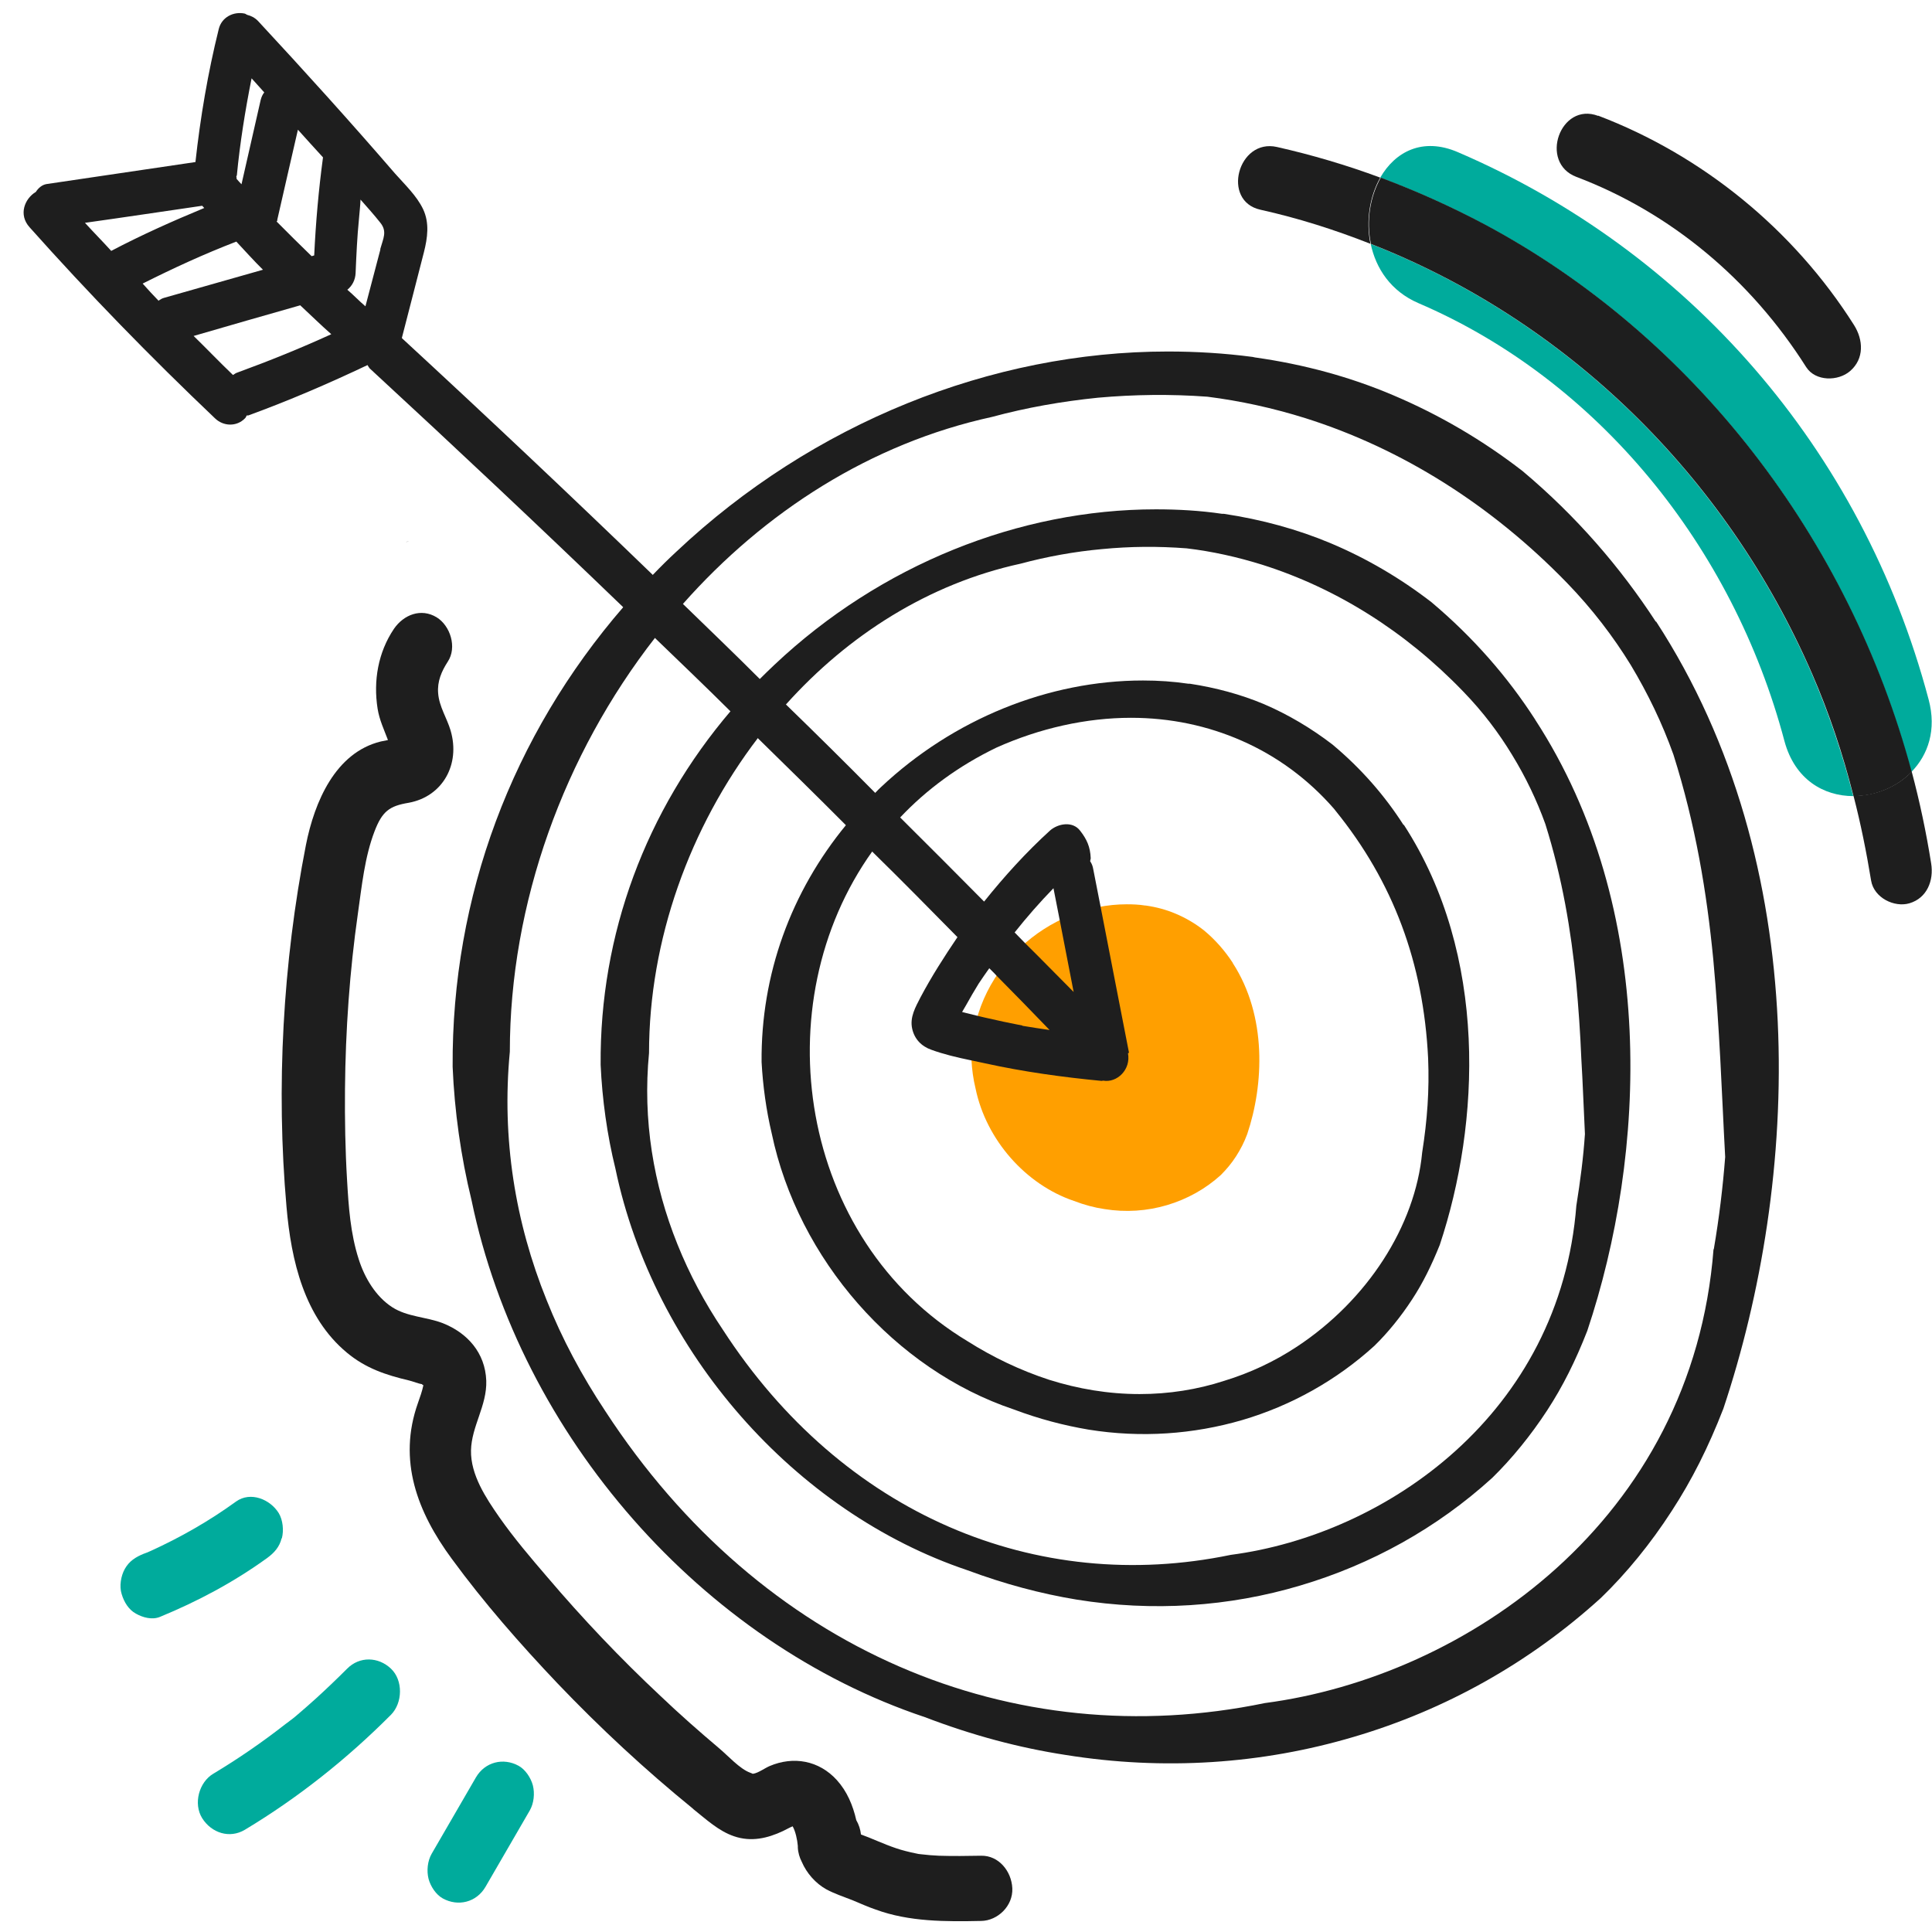
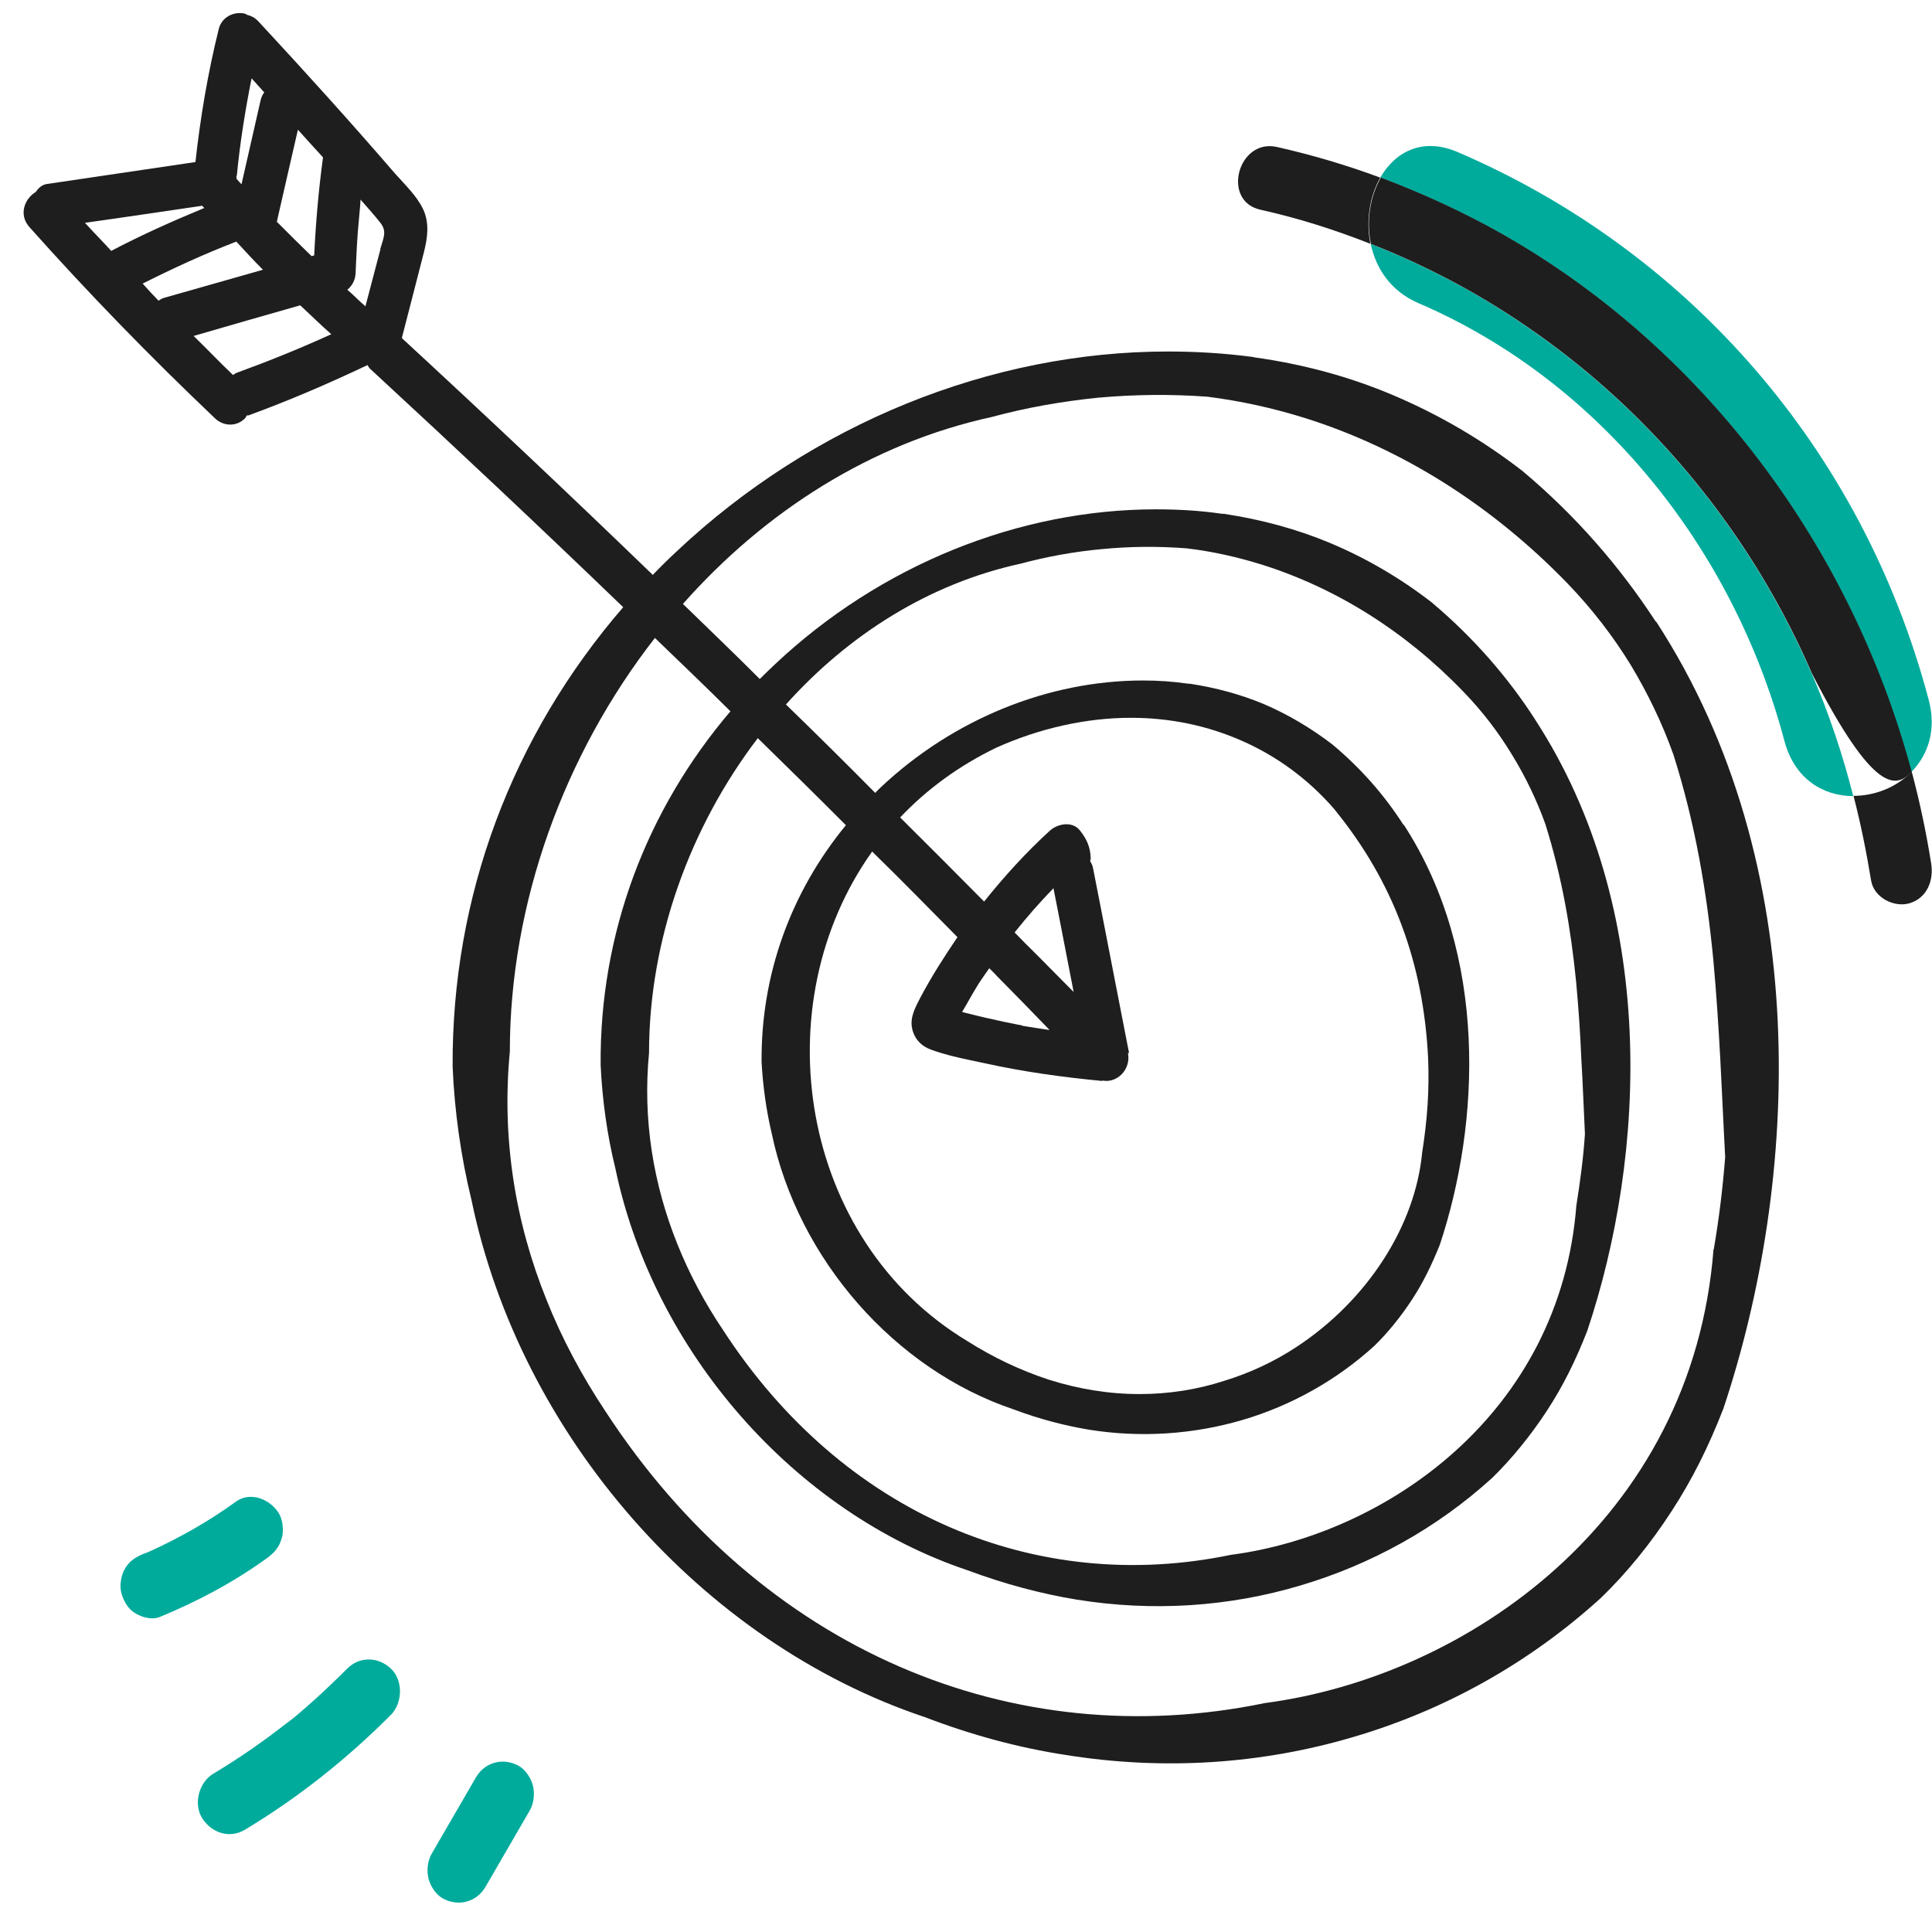
<svg xmlns="http://www.w3.org/2000/svg" width="81" height="81" viewBox="0 0 81 81" fill="none">
  <path d="M80.139 32.362C80.834 31.647 81.203 30.602 80.856 29.317C78.057 18.786 70.745 10.512 61.123 6.38C59.636 5.738 58.486 6.37 57.868 7.447C59.365 8.006 60.83 8.658 62.24 9.414C70.973 14.074 77.514 22.545 80.129 32.362H80.139Z" fill="#00AB9C" />
  <path d="M57.467 10.222C57.684 11.258 58.313 12.21 59.463 12.707C67.002 15.938 72.654 22.918 74.813 31.067C75.247 32.683 76.462 33.377 77.699 33.377C77.254 31.627 76.679 29.908 75.963 28.251C72.318 19.863 65.603 13.412 57.456 10.222H57.467Z" fill="#00AB9C" />
-   <path d="M17.154 22.69C17.154 22.69 17.057 22.711 17.014 22.721C17.068 22.721 17.111 22.7 17.154 22.69Z" fill="#1E1E1E" />
  <path d="M58.844 34.588C58.063 33.366 57.076 32.227 55.861 31.212C54.971 30.529 53.995 29.949 52.975 29.514C52.01 29.11 50.968 28.831 49.884 28.665H49.819C49.189 28.572 48.56 28.53 47.92 28.53C43.971 28.53 39.979 30.136 36.931 33.004C36.855 33.076 36.779 33.149 36.703 33.232C36.269 33.656 35.857 34.102 35.488 34.568C33.156 37.395 31.897 40.864 31.93 44.529C31.984 45.524 32.125 46.549 32.353 47.512C33.459 52.804 37.528 57.422 42.496 59.089C43.57 59.493 44.601 59.762 45.642 59.938C47.833 60.291 50.035 60.135 52.086 59.535C54.125 58.934 56.024 57.878 57.618 56.428C58.183 55.879 58.736 55.196 59.202 54.481C59.658 53.787 60.016 53.052 60.363 52.193C62.055 47.108 62.403 40.046 58.855 34.578L58.844 34.588ZM59.625 48.32C59.333 51.406 57.326 54.512 54.375 56.459C53.42 57.091 52.39 57.567 51.337 57.888C50.198 58.261 48.994 58.447 47.779 58.447C46.467 58.447 45.197 58.23 43.982 57.847C42.778 57.453 41.628 56.904 40.565 56.231C33.492 51.975 31.973 42.106 36.584 35.676C36.931 35.189 37.31 34.713 37.745 34.267C38.84 33.108 40.185 32.113 41.769 31.347C43.592 30.529 45.544 30.094 47.421 30.094C49.059 30.094 50.632 30.425 52.064 31.057C53.529 31.699 54.841 32.662 55.926 33.905L55.991 33.988C58.41 36.97 59.68 40.367 59.875 44.374C59.929 45.7 59.842 46.942 59.625 48.32Z" fill="#1E1E1E" />
  <path d="M77.71 33.367C78.013 34.537 78.252 35.728 78.447 36.918C78.567 37.643 79.424 38.057 80.053 37.871C80.79 37.654 81.083 36.918 80.964 36.194C80.758 34.899 80.487 33.615 80.15 32.352C79.521 33.004 78.61 33.367 77.71 33.367Z" fill="#1E1E1E" />
  <path d="M52.845 8.793C54.429 9.145 55.959 9.632 57.456 10.222C57.261 9.259 57.423 8.234 57.868 7.447C56.447 6.919 55.004 6.494 53.539 6.163C51.901 5.79 51.196 8.431 52.845 8.793Z" fill="#1E1E1E" />
-   <path d="M57.467 10.222C65.614 13.412 72.329 19.863 75.974 28.251C76.69 29.897 77.265 31.616 77.709 33.377C78.61 33.377 79.51 33.014 80.15 32.362C77.525 22.555 70.994 14.085 62.261 9.414C60.84 8.658 59.387 8.006 57.89 7.447C57.445 8.234 57.271 9.259 57.477 10.222H57.467Z" fill="#1E1E1E" />
-   <path d="M67.002 4.858C65.418 4.257 64.507 6.815 66.091 7.416C70.051 8.917 73.403 11.723 75.724 15.389C76.115 16 77.07 15.99 77.569 15.555C78.165 15.037 78.122 14.25 77.731 13.629C75.182 9.601 71.353 6.504 67.002 4.848V4.858Z" fill="#1E1E1E" />
-   <path d="M29.077 75.855C29.608 76.279 30.129 76.766 30.769 76.984C31.485 77.232 32.169 77.077 32.83 76.766C32.961 76.704 33.102 76.621 33.232 76.569C33.351 76.776 33.427 77.129 33.449 77.388C33.449 77.408 33.449 77.429 33.449 77.439C33.449 77.439 33.449 77.439 33.449 77.45C33.459 77.677 33.525 77.885 33.611 78.05C33.818 78.537 34.197 78.962 34.642 79.21C34.989 79.397 35.369 79.521 35.738 79.666C36.063 79.8 36.378 79.945 36.714 80.059C38.124 80.577 39.665 80.567 41.14 80.536C41.824 80.525 42.474 79.914 42.442 79.169C42.409 78.444 41.867 77.791 41.14 77.802C40.543 77.812 39.958 77.822 39.361 77.802C39.111 77.791 38.862 77.771 38.612 77.74C38.558 77.74 38.45 77.719 38.417 77.709C38.265 77.677 38.113 77.646 37.962 77.605C37.43 77.47 36.931 77.243 36.421 77.035C36.313 76.994 36.204 76.953 36.096 76.911C36.074 76.704 36.009 76.497 35.9 76.311C35.759 75.689 35.51 75.099 35.087 74.633C34.338 73.805 33.264 73.618 32.266 74.043C32.071 74.126 31.789 74.333 31.583 74.364C31.572 74.364 31.561 74.364 31.55 74.364C31.55 74.364 31.518 74.343 31.453 74.322C31.019 74.167 30.52 73.608 30.162 73.308C29.316 72.593 28.491 71.868 27.688 71.102C26.018 69.538 24.434 67.871 22.937 66.11C22.242 65.303 21.548 64.485 20.93 63.604C20.377 62.807 19.726 61.834 19.747 60.808C19.769 59.794 20.42 58.934 20.387 57.888C20.344 56.708 19.585 55.879 18.565 55.475C17.871 55.206 17.079 55.217 16.439 54.802C15.755 54.357 15.289 53.58 15.039 52.793C14.692 51.716 14.616 50.598 14.551 49.48C14.475 48.206 14.453 46.932 14.464 45.658C14.486 43.194 14.659 40.719 15.007 38.285C15.169 37.146 15.289 35.935 15.701 34.858C16.026 34.009 16.33 33.791 17.133 33.657C18.554 33.398 19.313 32.051 18.89 30.622C18.738 30.105 18.413 29.628 18.37 29.069C18.326 28.572 18.511 28.147 18.771 27.744C19.172 27.143 18.88 26.232 18.305 25.88C17.654 25.486 16.927 25.766 16.515 26.366C15.853 27.35 15.647 28.541 15.831 29.711C15.907 30.187 16.102 30.591 16.265 31.026C16.124 31.057 16.005 31.078 15.961 31.088C14.063 31.554 13.184 33.615 12.826 35.427C11.861 40.356 11.568 45.586 12.012 50.598C12.208 52.866 12.761 55.227 14.54 56.708C15.332 57.37 16.189 57.65 17.155 57.878C17.328 57.919 17.534 58.013 17.708 58.033C17.675 58.033 17.708 58.064 17.751 58.075C17.697 58.334 17.61 58.572 17.523 58.82C16.666 61.233 17.502 63.397 18.934 65.344C20.29 67.198 21.808 68.927 23.381 70.584C25.161 72.448 27.048 74.198 29.033 75.814L29.077 75.855Z" fill="#1E1E1E" />
+   <path d="M57.467 10.222C65.614 13.412 72.329 19.863 75.974 28.251C78.61 33.377 79.51 33.014 80.15 32.362C77.525 22.555 70.994 14.085 62.261 9.414C60.84 8.658 59.387 8.006 57.89 7.447C57.445 8.234 57.271 9.259 57.477 10.222H57.467Z" fill="#1E1E1E" />
  <path d="M11.817 64.495C11.904 64.164 11.861 63.729 11.687 63.439C11.329 62.859 10.505 62.517 9.897 62.952C8.769 63.77 7.554 64.464 6.295 65.034C6.198 65.075 6.111 65.116 6.013 65.147C5.688 65.282 5.417 65.448 5.232 65.779C5.07 66.069 4.994 66.504 5.102 66.835C5.2 67.167 5.395 67.488 5.699 67.653C5.992 67.819 6.382 67.923 6.708 67.788C8.292 67.136 9.81 66.328 11.21 65.313C11.492 65.106 11.72 64.857 11.806 64.495H11.817Z" fill="#00AB9C" />
  <path d="M10.266 76.714C12.49 75.379 14.551 73.742 16.395 71.889C16.883 71.392 16.905 70.449 16.395 69.963C15.864 69.455 15.072 69.434 14.551 69.963C14.117 70.397 13.683 70.812 13.228 71.226C13 71.433 12.772 71.63 12.544 71.827C12.425 71.93 12.306 72.034 12.175 72.127C12.11 72.179 12.045 72.23 11.969 72.282C11.004 73.038 9.995 73.732 8.943 74.364C8.346 74.716 8.096 75.617 8.476 76.228C8.867 76.849 9.626 77.097 10.266 76.714Z" fill="#00AB9C" />
  <path d="M21.743 74.032C21.103 73.68 20.333 73.867 19.953 74.519C19.335 75.585 18.717 76.652 18.098 77.719C17.925 78.019 17.881 78.433 17.968 78.775C18.055 79.096 18.283 79.438 18.565 79.593C19.205 79.945 19.975 79.759 20.355 79.106C20.973 78.04 21.591 76.973 22.21 75.906C22.383 75.606 22.427 75.192 22.34 74.85C22.253 74.529 22.025 74.188 21.743 74.032Z" fill="#00AB9C" />
-   <path d="M51.684 40.367C51.359 39.87 50.958 39.404 50.469 39C50.111 38.72 49.71 38.482 49.287 38.306C48.897 38.14 48.473 38.026 48.029 37.964H48.007C47.747 37.923 47.497 37.913 47.237 37.913C45.631 37.913 44.004 38.565 42.767 39.735C41.444 40.988 40.717 42.645 40.728 44.426C40.749 44.83 40.804 45.244 40.901 45.638C41.346 47.792 43.006 49.666 45.024 50.349C45.458 50.515 45.881 50.629 46.304 50.691C47.193 50.836 48.094 50.774 48.929 50.525C49.764 50.277 50.535 49.852 51.185 49.262C51.413 49.034 51.641 48.765 51.825 48.475C52.01 48.185 52.162 47.895 52.292 47.543C52.986 45.482 53.127 42.603 51.684 40.377V40.367Z" fill="#FF9F00" />
  <path d="M69.421 26.066C67.935 23.788 66.102 21.654 63.834 19.749C62.164 18.455 60.341 17.388 58.41 16.57C56.61 15.804 54.668 15.275 52.617 14.986L52.52 14.965C51.337 14.809 50.155 14.737 48.962 14.737C41.563 14.737 34.078 17.74 28.361 23.125C28.014 23.446 27.699 23.757 27.373 24.098C26.951 24.533 26.538 24.979 26.148 25.434C21.461 30.85 18.934 37.592 18.977 44.726C19.053 46.57 19.324 48.506 19.769 50.318C21.819 60.218 29.456 68.875 38.775 71.992C40.782 72.759 42.724 73.276 44.676 73.577C48.799 74.239 52.91 73.96 56.751 72.821C60.591 71.692 64.127 69.714 67.121 66.991C68.185 65.965 69.215 64.702 70.083 63.356C70.94 62.041 71.624 60.674 72.253 59.058C75.431 49.542 76.093 36.297 69.432 26.056L69.421 26.066ZM71.841 52.369C70.962 63.749 61.459 70.294 53.03 71.402C42.474 73.587 31.919 69.207 25.378 59.162C24.401 57.691 23.566 56.138 22.915 54.502C21.602 51.25 21.027 47.74 21.375 44.095C21.375 37.871 23.642 31.637 27.471 26.729C27.829 26.242 28.231 25.776 28.632 25.32C32.049 21.458 36.508 18.589 41.585 17.481C43.038 17.088 44.514 16.829 46.032 16.674C47.54 16.539 49.07 16.518 50.621 16.632C52.01 16.808 53.377 17.108 54.733 17.533C58.768 18.807 62.522 21.168 65.689 24.43C66.742 25.517 67.631 26.677 68.369 27.878C69.096 29.09 69.693 30.332 70.159 31.637C71.092 34.588 71.558 37.426 71.83 40.222C71.96 41.62 72.047 42.997 72.123 44.385C72.198 45.762 72.253 47.129 72.329 48.506C72.231 49.77 72.079 51.043 71.851 52.379L71.841 52.369Z" fill="#1E1E1E" />
  <path d="M64.355 30.156C63.205 28.375 61.773 26.729 60.016 25.248C58.714 24.243 57.304 23.415 55.807 22.783C54.407 22.193 52.889 21.779 51.305 21.541H51.229C50.318 21.406 49.385 21.354 48.463 21.354C42.724 21.354 36.909 23.684 32.472 27.868C32.266 28.064 32.06 28.261 31.854 28.468C31.42 28.893 31.019 29.349 30.639 29.804C27.07 33.988 25.139 39.176 25.182 44.644C25.247 46.083 25.453 47.584 25.801 48.993C27.406 56.676 33.318 63.397 40.554 65.831C42.116 66.411 43.624 66.814 45.132 67.063C48.332 67.581 51.533 67.363 54.516 66.473C57.488 65.593 60.244 64.07 62.565 61.958C63.39 61.15 64.182 60.177 64.865 59.131C65.527 58.116 66.058 57.049 66.547 55.796C69.02 48.413 69.53 38.12 64.366 30.177L64.355 30.156ZM66.091 50.525C65.418 59.286 58.096 64.34 51.598 65.189C43.462 66.877 35.336 63.511 30.303 55.745C29.543 54.616 28.903 53.415 28.404 52.172C27.395 49.666 26.94 46.953 27.211 44.147C27.211 39.414 28.914 34.682 31.789 30.923C32.147 30.436 32.537 29.97 32.96 29.525C35.564 26.625 38.938 24.471 42.789 23.632C43.906 23.332 45.056 23.125 46.206 23.021C47.378 22.907 48.549 22.897 49.754 22.99C50.817 23.115 51.88 23.353 52.91 23.674C56.024 24.657 58.92 26.47 61.35 28.996C62.164 29.835 62.837 30.726 63.401 31.658C63.965 32.579 64.431 33.553 64.789 34.547C65.505 36.825 65.863 39.01 66.08 41.164C66.178 42.241 66.254 43.297 66.297 44.374C66.362 45.431 66.395 46.487 66.449 47.543C66.384 48.527 66.254 49.511 66.091 50.536V50.525Z" fill="#1E1E1E" />
  <path d="M47.334 44.136C46.933 42.096 46.542 40.056 46.141 38.006L45.837 36.452C45.816 36.318 45.772 36.204 45.707 36.111C45.707 36.059 45.729 36.028 45.729 35.976C45.707 35.5 45.566 35.189 45.284 34.827C44.969 34.412 44.351 34.526 44.015 34.827C43.017 35.738 42.105 36.742 41.259 37.799C40.088 36.618 38.916 35.438 37.734 34.267C37.386 33.915 37.05 33.584 36.703 33.252C35.456 31.989 34.208 30.757 32.95 29.535C32.592 29.162 32.212 28.8 31.854 28.468C30.791 27.402 29.706 26.366 28.632 25.32C28.209 24.906 27.786 24.492 27.363 24.098C23.891 20.743 20.387 17.44 16.851 14.178C16.851 14.178 16.851 14.171 16.851 14.157C17.155 12.966 17.469 11.775 17.773 10.574C17.925 9.973 18.012 9.352 17.74 8.772C17.469 8.203 16.97 7.737 16.558 7.271C14.681 5.096 12.761 2.973 10.819 0.881C10.678 0.736 10.526 0.664 10.364 0.623C10.331 0.612 10.299 0.581 10.266 0.571C9.799 0.467 9.29 0.716 9.17 1.223C8.715 3.056 8.4 4.92 8.194 6.794C6.111 7.105 4.039 7.405 1.956 7.716C1.761 7.747 1.609 7.882 1.501 8.047C1.034 8.327 0.763 9 1.24 9.528C3.714 12.303 6.317 14.975 9.008 17.533C9.355 17.875 9.919 17.906 10.277 17.533C10.309 17.502 10.32 17.46 10.342 17.419H10.407C12.11 16.798 13.77 16.083 15.408 15.306C15.441 15.358 15.462 15.4 15.495 15.441C19.064 18.734 22.611 22.069 26.115 25.445C26.56 25.869 27.016 26.294 27.45 26.739C28.502 27.754 29.565 28.769 30.606 29.804C30.986 30.177 31.377 30.55 31.756 30.933C32.993 32.145 34.23 33.356 35.456 34.588C35.813 34.951 36.182 35.303 36.54 35.676C37.745 36.856 38.949 38.078 40.142 39.29C39.589 40.108 39.057 40.936 38.591 41.816C38.385 42.22 38.135 42.645 38.244 43.132C38.341 43.566 38.634 43.867 39.046 44.012C39.556 44.198 40.12 44.333 40.673 44.447C40.88 44.488 41.097 44.54 41.303 44.581C42.908 44.934 44.546 45.161 46.184 45.317C46.206 45.317 46.239 45.306 46.249 45.306C46.835 45.41 47.421 44.84 47.291 44.157L47.334 44.136ZM11.622 9.228C11.915 7.954 12.197 6.701 12.49 5.438C12.837 5.831 13.195 6.214 13.542 6.598C13.358 7.965 13.238 9.331 13.173 10.709C13.13 10.719 13.108 10.729 13.065 10.74C12.577 10.263 12.088 9.787 11.6 9.29C11.6 9.269 11.633 9.249 11.633 9.228H11.622ZM9.908 7.426C9.908 7.426 9.908 7.374 9.93 7.354C10.06 6.007 10.277 4.64 10.548 3.284C10.732 3.481 10.906 3.688 11.079 3.874C11.004 3.967 10.96 4.071 10.928 4.195L10.125 7.726C10.06 7.654 9.984 7.581 9.919 7.499V7.436L9.908 7.426ZM4.657 10.512C4.299 10.118 3.92 9.735 3.562 9.342C5.189 9.114 6.838 8.865 8.476 8.627L8.563 8.72C7.239 9.269 5.937 9.849 4.657 10.522V10.512ZM6.653 12.614C6.426 12.376 6.198 12.138 5.981 11.889C7.304 11.226 8.541 10.657 9.908 10.129C10.277 10.522 10.646 10.937 11.025 11.309L6.87 12.49C6.794 12.511 6.729 12.552 6.664 12.593L6.653 12.614ZM9.93 15.628C9.865 15.648 9.832 15.69 9.767 15.721C9.203 15.182 8.671 14.623 8.118 14.085C9.604 13.65 11.101 13.225 12.587 12.8C13.021 13.204 13.444 13.619 13.889 14.012C12.598 14.602 11.318 15.12 9.93 15.628ZM15.95 10.45L15.321 12.842C15.061 12.624 14.822 12.366 14.562 12.148C14.768 11.982 14.898 11.734 14.909 11.444C14.941 10.688 14.974 9.932 15.05 9.176C15.072 8.907 15.104 8.638 15.115 8.368C15.397 8.689 15.679 9 15.94 9.331C16.243 9.704 16.07 9.984 15.94 10.45H15.95ZM42.865 42.997C42.333 42.893 41.791 42.779 41.259 42.655C41.173 42.635 41.086 42.614 40.999 42.593C40.793 42.541 40.576 42.49 40.37 42.438C40.37 42.438 40.348 42.427 40.337 42.427C40.392 42.334 40.446 42.241 40.5 42.148C40.673 41.837 40.847 41.537 41.032 41.237C41.173 41.019 41.325 40.812 41.476 40.594C41.574 40.698 41.682 40.791 41.78 40.905C42.529 41.661 43.266 42.417 44.004 43.183C43.635 43.132 43.245 43.069 42.865 43.007V42.997ZM42.973 39.538C42.832 39.393 42.681 39.238 42.539 39.093C43.049 38.451 43.592 37.83 44.167 37.239L44.427 38.565L45.013 41.589C44.329 40.905 43.657 40.211 42.973 39.538Z" fill="#1E1E1E" />
</svg>